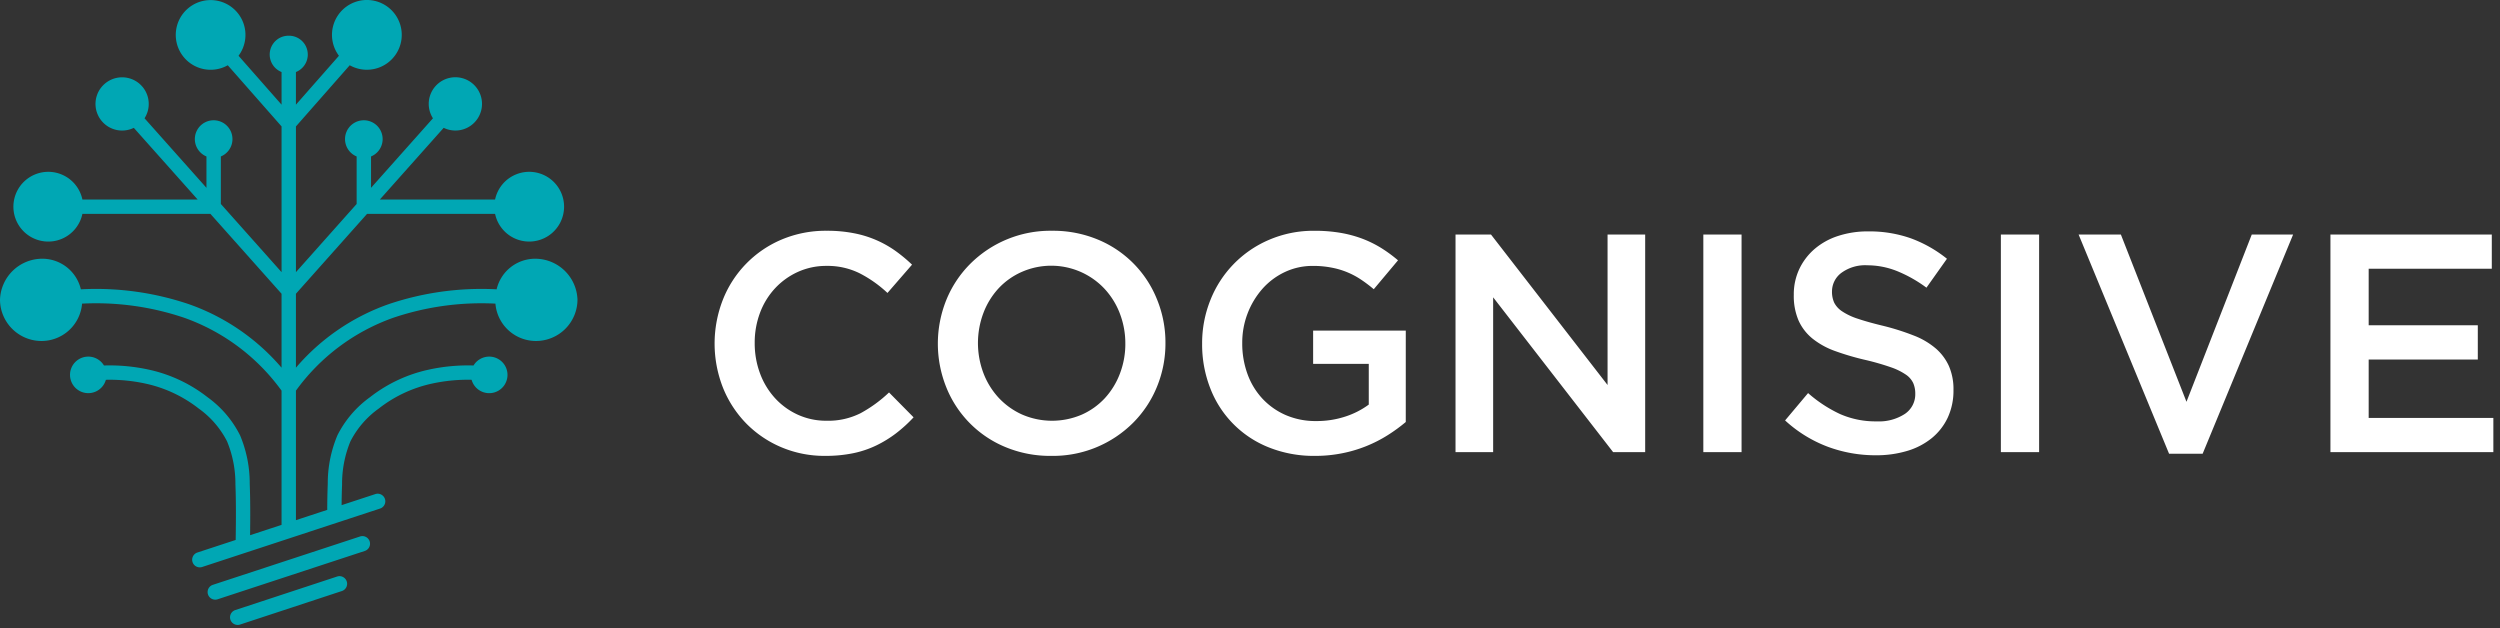
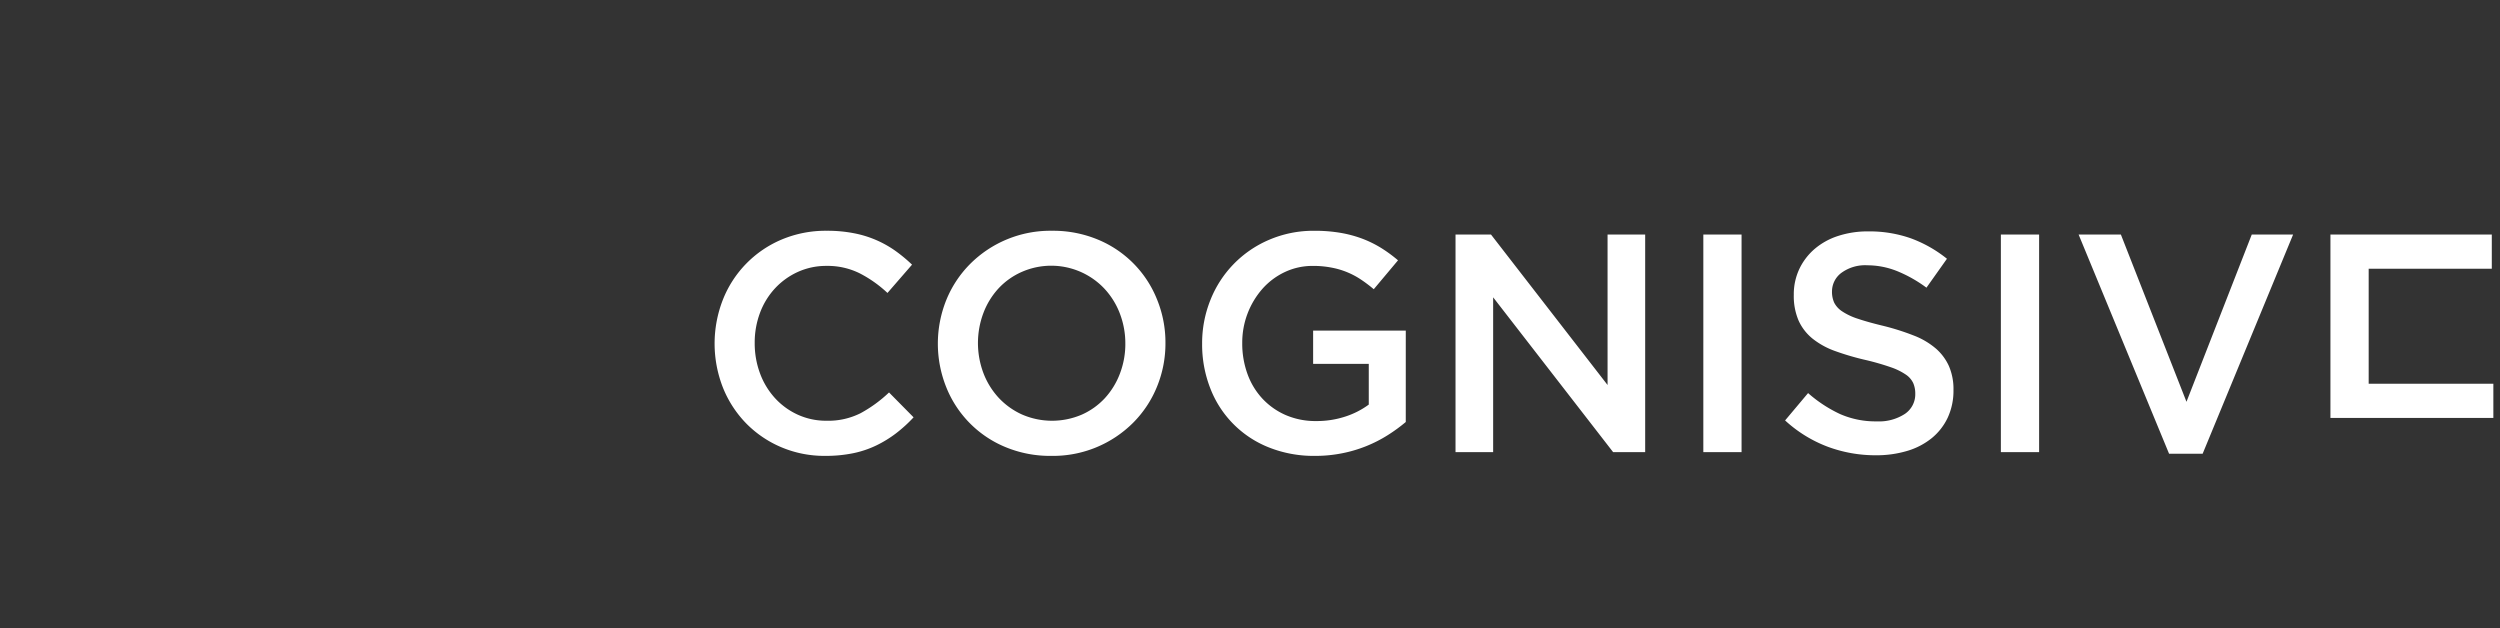
<svg xmlns="http://www.w3.org/2000/svg" width="195" height="49" viewBox="0 0 195 49">
  <rect x="0" y="0" width="195" height="49" fill="#333333" stroke="none" />
  <g>
    <g>
      <g>
-         <path fill="#00a7b4" d="M17.974 48.34a.596.596 0 0 1 .374-.754l7.97-2.624a.596.596 0 0 1 .378 1.129l-7.97 2.624a.596.596 0 0 1-.752-.375zm8.342-14.38a8.177 8.177 0 0 1 2.54-2.976 11.335 11.335 0 0 1 4.576-2.15 14.31 14.31 0 0 1 3.504-.326 1.426 1.426 0 1 1-.151 1.115 13.104 13.104 0 0 0-3.107.301c-1.505.328-2.917.99-4.13 1.94a7.126 7.126 0 0 0-2.216 2.565 8.662 8.662 0 0 0-.65 3.36 50.387 50.387 0 0 0-.037 1.613l2.638-.866a.594.594 0 0 1 .378 1.126l-13.9 4.565a.594.594 0 0 1-.378-1.126l3-.985c.023-1.439.034-2.976-.02-4.326a8.668 8.668 0 0 0-.651-3.36 7.125 7.125 0 0 0-2.216-2.566 10.228 10.228 0 0 0-4.13-1.94 13.105 13.105 0 0 0-3.107-.3 1.425 1.425 0 1 1-.15-1.116 14.305 14.305 0 0 1 3.502.325 11.334 11.334 0 0 1 4.577 2.15 8.177 8.177 0 0 1 2.54 2.978 9.668 9.668 0 0 1 .751 3.785c.05 1.248.046 2.656.028 4l2.454-.805V30.47a15.952 15.952 0 0 0-7.58-5.68 21.486 21.486 0 0 0-7.98-1.107 3.173 3.173 0 0 1-3.194 2.914A3.24 3.24 0 0 1 0 23.389a3.303 3.303 0 0 1 3.207-3.207 3.09 3.09 0 0 1 3.101 2.385 22.61 22.61 0 0 1 8.45 1.168 16.874 16.874 0 0 1 7.203 4.944v-5.767l-5.547-6.229H6.427a2.72 2.72 0 1 1 0-1.121h8.989l-4.979-5.59a2.076 2.076 0 1 1 .837-.746l4.83 5.425v-2.447a1.467 1.467 0 1 1 1.122 0v3.706l4.736 5.318V9.86l-4.196-4.77a2.718 2.718 0 1 1 .84-.74l3.356 3.814V5.618a1.468 1.468 0 0 1 .54-2.832h.04a1.468 1.468 0 0 1 .54 2.832v2.547l3.355-3.815a2.721 2.721 0 1 1 .842.74l-4.196 4.771v11.366l4.735-5.317v-3.706a1.467 1.467 0 1 1 1.122 0v2.447l4.83-5.425a2.078 2.078 0 1 1 .837.745l-4.978 5.59h8.988a2.72 2.72 0 1 1 0 1.122H28.63l-5.547 6.229v5.767a16.874 16.874 0 0 1 7.203-4.944 22.61 22.61 0 0 1 8.45-1.168 3.09 3.09 0 0 1 3.101-2.385 3.303 3.303 0 0 1 3.207 3.207 3.24 3.24 0 0 1-3.207 3.208 3.173 3.173 0 0 1-3.194-2.914 21.486 21.486 0 0 0-7.98 1.107 15.95 15.95 0 0 0-7.58 5.68v10.102l2.442-.802a54.67 54.67 0 0 1 .04-2.024 9.668 9.668 0 0 1 .751-3.785zM16.225 46.37a.594.594 0 0 1 .373-.752l11.47-3.767a.594.594 0 1 1 .378 1.126l-11.47 3.767a.597.597 0 0 1-.751-.374z" />
-       </g>
+         </g>
      <g>
-         <path fill="#fff" d="M194.36 20.96h-9.603v4.413h8.512v2.668h-8.512v4.56h9.725v2.667h-12.708V18.292h12.586zm-23.815 10.38l5.093-13.048h3.226l-7.057 17.097h-2.62l-7.056-17.097h3.297l5.117 13.047zm-11.494-13.048v16.976h-2.983V18.292zm-16.155 4.438c-.008.3.05.598.17.873.143.277.356.51.618.68.383.25.799.446 1.236.581.525.178 1.191.364 1.999.558.803.199 1.592.45 2.363.752a5.89 5.89 0 0 1 1.708 1.006c.44.38.792.852 1.03 1.383.246.586.366 1.219.351 1.855a4.978 4.978 0 0 1-.448 2.158 4.573 4.573 0 0 1-1.248 1.6 5.529 5.529 0 0 1-1.914.995 8.363 8.363 0 0 1-2.448.34 10.683 10.683 0 0 1-3.756-.668 10.252 10.252 0 0 1-3.32-2.049l1.793-2.134a10.42 10.42 0 0 0 2.497 1.637 6.868 6.868 0 0 0 2.859.57 3.695 3.695 0 0 0 2.193-.582 1.84 1.84 0 0 0 .812-1.576 2.053 2.053 0 0 0-.158-.825 1.644 1.644 0 0 0-.581-.667 4.879 4.879 0 0 0-1.163-.57 19.588 19.588 0 0 0-1.927-.558 20.412 20.412 0 0 1-2.411-.703 6.134 6.134 0 0 1-1.769-.97 3.855 3.855 0 0 1-1.09-1.406 4.842 4.842 0 0 1-.376-2.013c-.01-.7.14-1.392.436-2.025.286-.6.694-1.133 1.2-1.564a5.345 5.345 0 0 1 1.83-1.007 7.394 7.394 0 0 1 2.325-.352 9.711 9.711 0 0 1 3.357.546 9.987 9.987 0 0 1 2.798 1.588l-1.599 2.256a10.39 10.39 0 0 0-2.302-1.298 6.238 6.238 0 0 0-2.302-.448 3.134 3.134 0 0 0-2.036.594c-.456.34-.725.874-.727 1.443zm-7.054-4.438v16.976h-2.982V18.292zm-10.452 0h2.934v16.976h-2.498l-9.36-12.077v12.077h-2.935V18.292h2.765l9.094 11.738zm-15.74 14.624c-.44.37-.906.71-1.394 1.018a10.436 10.436 0 0 1-3.553 1.418c-.702.14-1.417.21-2.134.207a9.435 9.435 0 0 1-3.613-.667 8.065 8.065 0 0 1-4.56-4.62 9.378 9.378 0 0 1-.63-3.468 9.024 9.024 0 0 1 .643-3.395 8.495 8.495 0 0 1 4.583-4.705 8.74 8.74 0 0 1 3.529-.703c.678-.005 1.355.048 2.025.158a9.3 9.3 0 0 1 1.685.448 8.55 8.55 0 0 1 1.468.715c.473.293.923.621 1.346.983l-1.892 2.255c-.317-.27-.649-.52-.995-.752a6.13 6.13 0 0 0-2.291-.933 7.488 7.488 0 0 0-1.467-.134 5.046 5.046 0 0 0-2.17.473 5.424 5.424 0 0 0-1.747 1.298 6.358 6.358 0 0 0-1.588 4.244 6.937 6.937 0 0 0 .412 2.425 5.625 5.625 0 0 0 1.176 1.928 5.481 5.481 0 0 0 1.819 1.273 5.847 5.847 0 0 0 2.364.46 7.136 7.136 0 0 0 2.268-.35 6.39 6.39 0 0 0 1.83-.935v-3.176h-4.34v-2.596h7.227zm-21.874-6.112c.005-.8-.14-1.593-.424-2.34a5.942 5.942 0 0 0-1.189-1.928 5.7 5.7 0 0 0-6.475-1.322 5.496 5.496 0 0 0-1.807 1.286 5.91 5.91 0 0 0-1.176 1.916 6.662 6.662 0 0 0 0 4.68 5.947 5.947 0 0 0 1.189 1.928c.516.554 1.139 1 1.83 1.31 1.481.642 3.16.646 4.645.012a5.496 5.496 0 0 0 1.807-1.286 5.92 5.92 0 0 0 1.176-1.916c.285-.747.429-1.54.424-2.34zm3.129-.048a8.878 8.878 0 0 1-.655 3.395 8.524 8.524 0 0 1-1.843 2.801 8.844 8.844 0 0 1-6.403 2.607 9.078 9.078 0 0 1-3.589-.691 8.423 8.423 0 0 1-4.608-4.668 9.131 9.131 0 0 1 0-6.79 8.525 8.525 0 0 1 1.844-2.802A8.842 8.842 0 0 1 82.053 18a9.08 9.08 0 0 1 3.59.691 8.424 8.424 0 0 1 4.607 4.669 8.878 8.878 0 0 1 .655 3.395zM69.89 33.8c-.48.366-.997.682-1.54.945a7.742 7.742 0 0 1-1.807.607c-.714.143-1.442.212-2.17.206a8.61 8.61 0 0 1-3.444-.68 8.446 8.446 0 0 1-2.728-1.854 8.544 8.544 0 0 1-1.807-2.777 9.4 9.4 0 0 1-.012-6.863 8.452 8.452 0 0 1 4.571-4.693 8.838 8.838 0 0 1 3.54-.691c.713-.006 1.424.059 2.123.194a8.265 8.265 0 0 1 3.238 1.382c.453.325.883.681 1.285 1.068l-1.916 2.206a9.574 9.574 0 0 0-2.159-1.528 5.628 5.628 0 0 0-2.595-.582 5.32 5.32 0 0 0-2.243.473 5.569 5.569 0 0 0-1.782 1.286 5.765 5.765 0 0 0-1.164 1.903 6.6 6.6 0 0 0-.413 2.353 6.699 6.699 0 0 0 .413 2.364c.26.712.655 1.367 1.164 1.928.5.549 1.106.99 1.782 1.298.705.319 1.47.48 2.243.473a5.603 5.603 0 0 0 2.668-.595c.803-.439 1.545-.98 2.207-1.612l1.916 1.94c-.42.454-.88.872-1.37 1.249z" />
+         <path fill="#fff" d="M194.36 20.96h-9.603v4.413h8.512h-8.512v4.56h9.725v2.667h-12.708V18.292h12.586zm-23.815 10.38l5.093-13.048h3.226l-7.057 17.097h-2.62l-7.056-17.097h3.297l5.117 13.047zm-11.494-13.048v16.976h-2.983V18.292zm-16.155 4.438c-.008.3.05.598.17.873.143.277.356.51.618.68.383.25.799.446 1.236.581.525.178 1.191.364 1.999.558.803.199 1.592.45 2.363.752a5.89 5.89 0 0 1 1.708 1.006c.44.38.792.852 1.03 1.383.246.586.366 1.219.351 1.855a4.978 4.978 0 0 1-.448 2.158 4.573 4.573 0 0 1-1.248 1.6 5.529 5.529 0 0 1-1.914.995 8.363 8.363 0 0 1-2.448.34 10.683 10.683 0 0 1-3.756-.668 10.252 10.252 0 0 1-3.32-2.049l1.793-2.134a10.42 10.42 0 0 0 2.497 1.637 6.868 6.868 0 0 0 2.859.57 3.695 3.695 0 0 0 2.193-.582 1.84 1.84 0 0 0 .812-1.576 2.053 2.053 0 0 0-.158-.825 1.644 1.644 0 0 0-.581-.667 4.879 4.879 0 0 0-1.163-.57 19.588 19.588 0 0 0-1.927-.558 20.412 20.412 0 0 1-2.411-.703 6.134 6.134 0 0 1-1.769-.97 3.855 3.855 0 0 1-1.09-1.406 4.842 4.842 0 0 1-.376-2.013c-.01-.7.14-1.392.436-2.025.286-.6.694-1.133 1.2-1.564a5.345 5.345 0 0 1 1.83-1.007 7.394 7.394 0 0 1 2.325-.352 9.711 9.711 0 0 1 3.357.546 9.987 9.987 0 0 1 2.798 1.588l-1.599 2.256a10.39 10.39 0 0 0-2.302-1.298 6.238 6.238 0 0 0-2.302-.448 3.134 3.134 0 0 0-2.036.594c-.456.34-.725.874-.727 1.443zm-7.054-4.438v16.976h-2.982V18.292zm-10.452 0h2.934v16.976h-2.498l-9.36-12.077v12.077h-2.935V18.292h2.765l9.094 11.738zm-15.74 14.624c-.44.37-.906.71-1.394 1.018a10.436 10.436 0 0 1-3.553 1.418c-.702.14-1.417.21-2.134.207a9.435 9.435 0 0 1-3.613-.667 8.065 8.065 0 0 1-4.56-4.62 9.378 9.378 0 0 1-.63-3.468 9.024 9.024 0 0 1 .643-3.395 8.495 8.495 0 0 1 4.583-4.705 8.74 8.74 0 0 1 3.529-.703c.678-.005 1.355.048 2.025.158a9.3 9.3 0 0 1 1.685.448 8.55 8.55 0 0 1 1.468.715c.473.293.923.621 1.346.983l-1.892 2.255c-.317-.27-.649-.52-.995-.752a6.13 6.13 0 0 0-2.291-.933 7.488 7.488 0 0 0-1.467-.134 5.046 5.046 0 0 0-2.17.473 5.424 5.424 0 0 0-1.747 1.298 6.358 6.358 0 0 0-1.588 4.244 6.937 6.937 0 0 0 .412 2.425 5.625 5.625 0 0 0 1.176 1.928 5.481 5.481 0 0 0 1.819 1.273 5.847 5.847 0 0 0 2.364.46 7.136 7.136 0 0 0 2.268-.35 6.39 6.39 0 0 0 1.83-.935v-3.176h-4.34v-2.596h7.227zm-21.874-6.112c.005-.8-.14-1.593-.424-2.34a5.942 5.942 0 0 0-1.189-1.928 5.7 5.7 0 0 0-6.475-1.322 5.496 5.496 0 0 0-1.807 1.286 5.91 5.91 0 0 0-1.176 1.916 6.662 6.662 0 0 0 0 4.68 5.947 5.947 0 0 0 1.189 1.928c.516.554 1.139 1 1.83 1.31 1.481.642 3.16.646 4.645.012a5.496 5.496 0 0 0 1.807-1.286 5.92 5.92 0 0 0 1.176-1.916c.285-.747.429-1.54.424-2.34zm3.129-.048a8.878 8.878 0 0 1-.655 3.395 8.524 8.524 0 0 1-1.843 2.801 8.844 8.844 0 0 1-6.403 2.607 9.078 9.078 0 0 1-3.589-.691 8.423 8.423 0 0 1-4.608-4.668 9.131 9.131 0 0 1 0-6.79 8.525 8.525 0 0 1 1.844-2.802A8.842 8.842 0 0 1 82.053 18a9.08 9.08 0 0 1 3.59.691 8.424 8.424 0 0 1 4.607 4.669 8.878 8.878 0 0 1 .655 3.395zM69.89 33.8c-.48.366-.997.682-1.54.945a7.742 7.742 0 0 1-1.807.607c-.714.143-1.442.212-2.17.206a8.61 8.61 0 0 1-3.444-.68 8.446 8.446 0 0 1-2.728-1.854 8.544 8.544 0 0 1-1.807-2.777 9.4 9.4 0 0 1-.012-6.863 8.452 8.452 0 0 1 4.571-4.693 8.838 8.838 0 0 1 3.54-.691c.713-.006 1.424.059 2.123.194a8.265 8.265 0 0 1 3.238 1.382c.453.325.883.681 1.285 1.068l-1.916 2.206a9.574 9.574 0 0 0-2.159-1.528 5.628 5.628 0 0 0-2.595-.582 5.32 5.32 0 0 0-2.243.473 5.569 5.569 0 0 0-1.782 1.286 5.765 5.765 0 0 0-1.164 1.903 6.6 6.6 0 0 0-.413 2.353 6.699 6.699 0 0 0 .413 2.364c.26.712.655 1.367 1.164 1.928.5.549 1.106.99 1.782 1.298.705.319 1.47.48 2.243.473a5.603 5.603 0 0 0 2.668-.595c.803-.439 1.545-.98 2.207-1.612l1.916 1.94c-.42.454-.88.872-1.37 1.249z" />
      </g>
    </g>
  </g>
</svg>